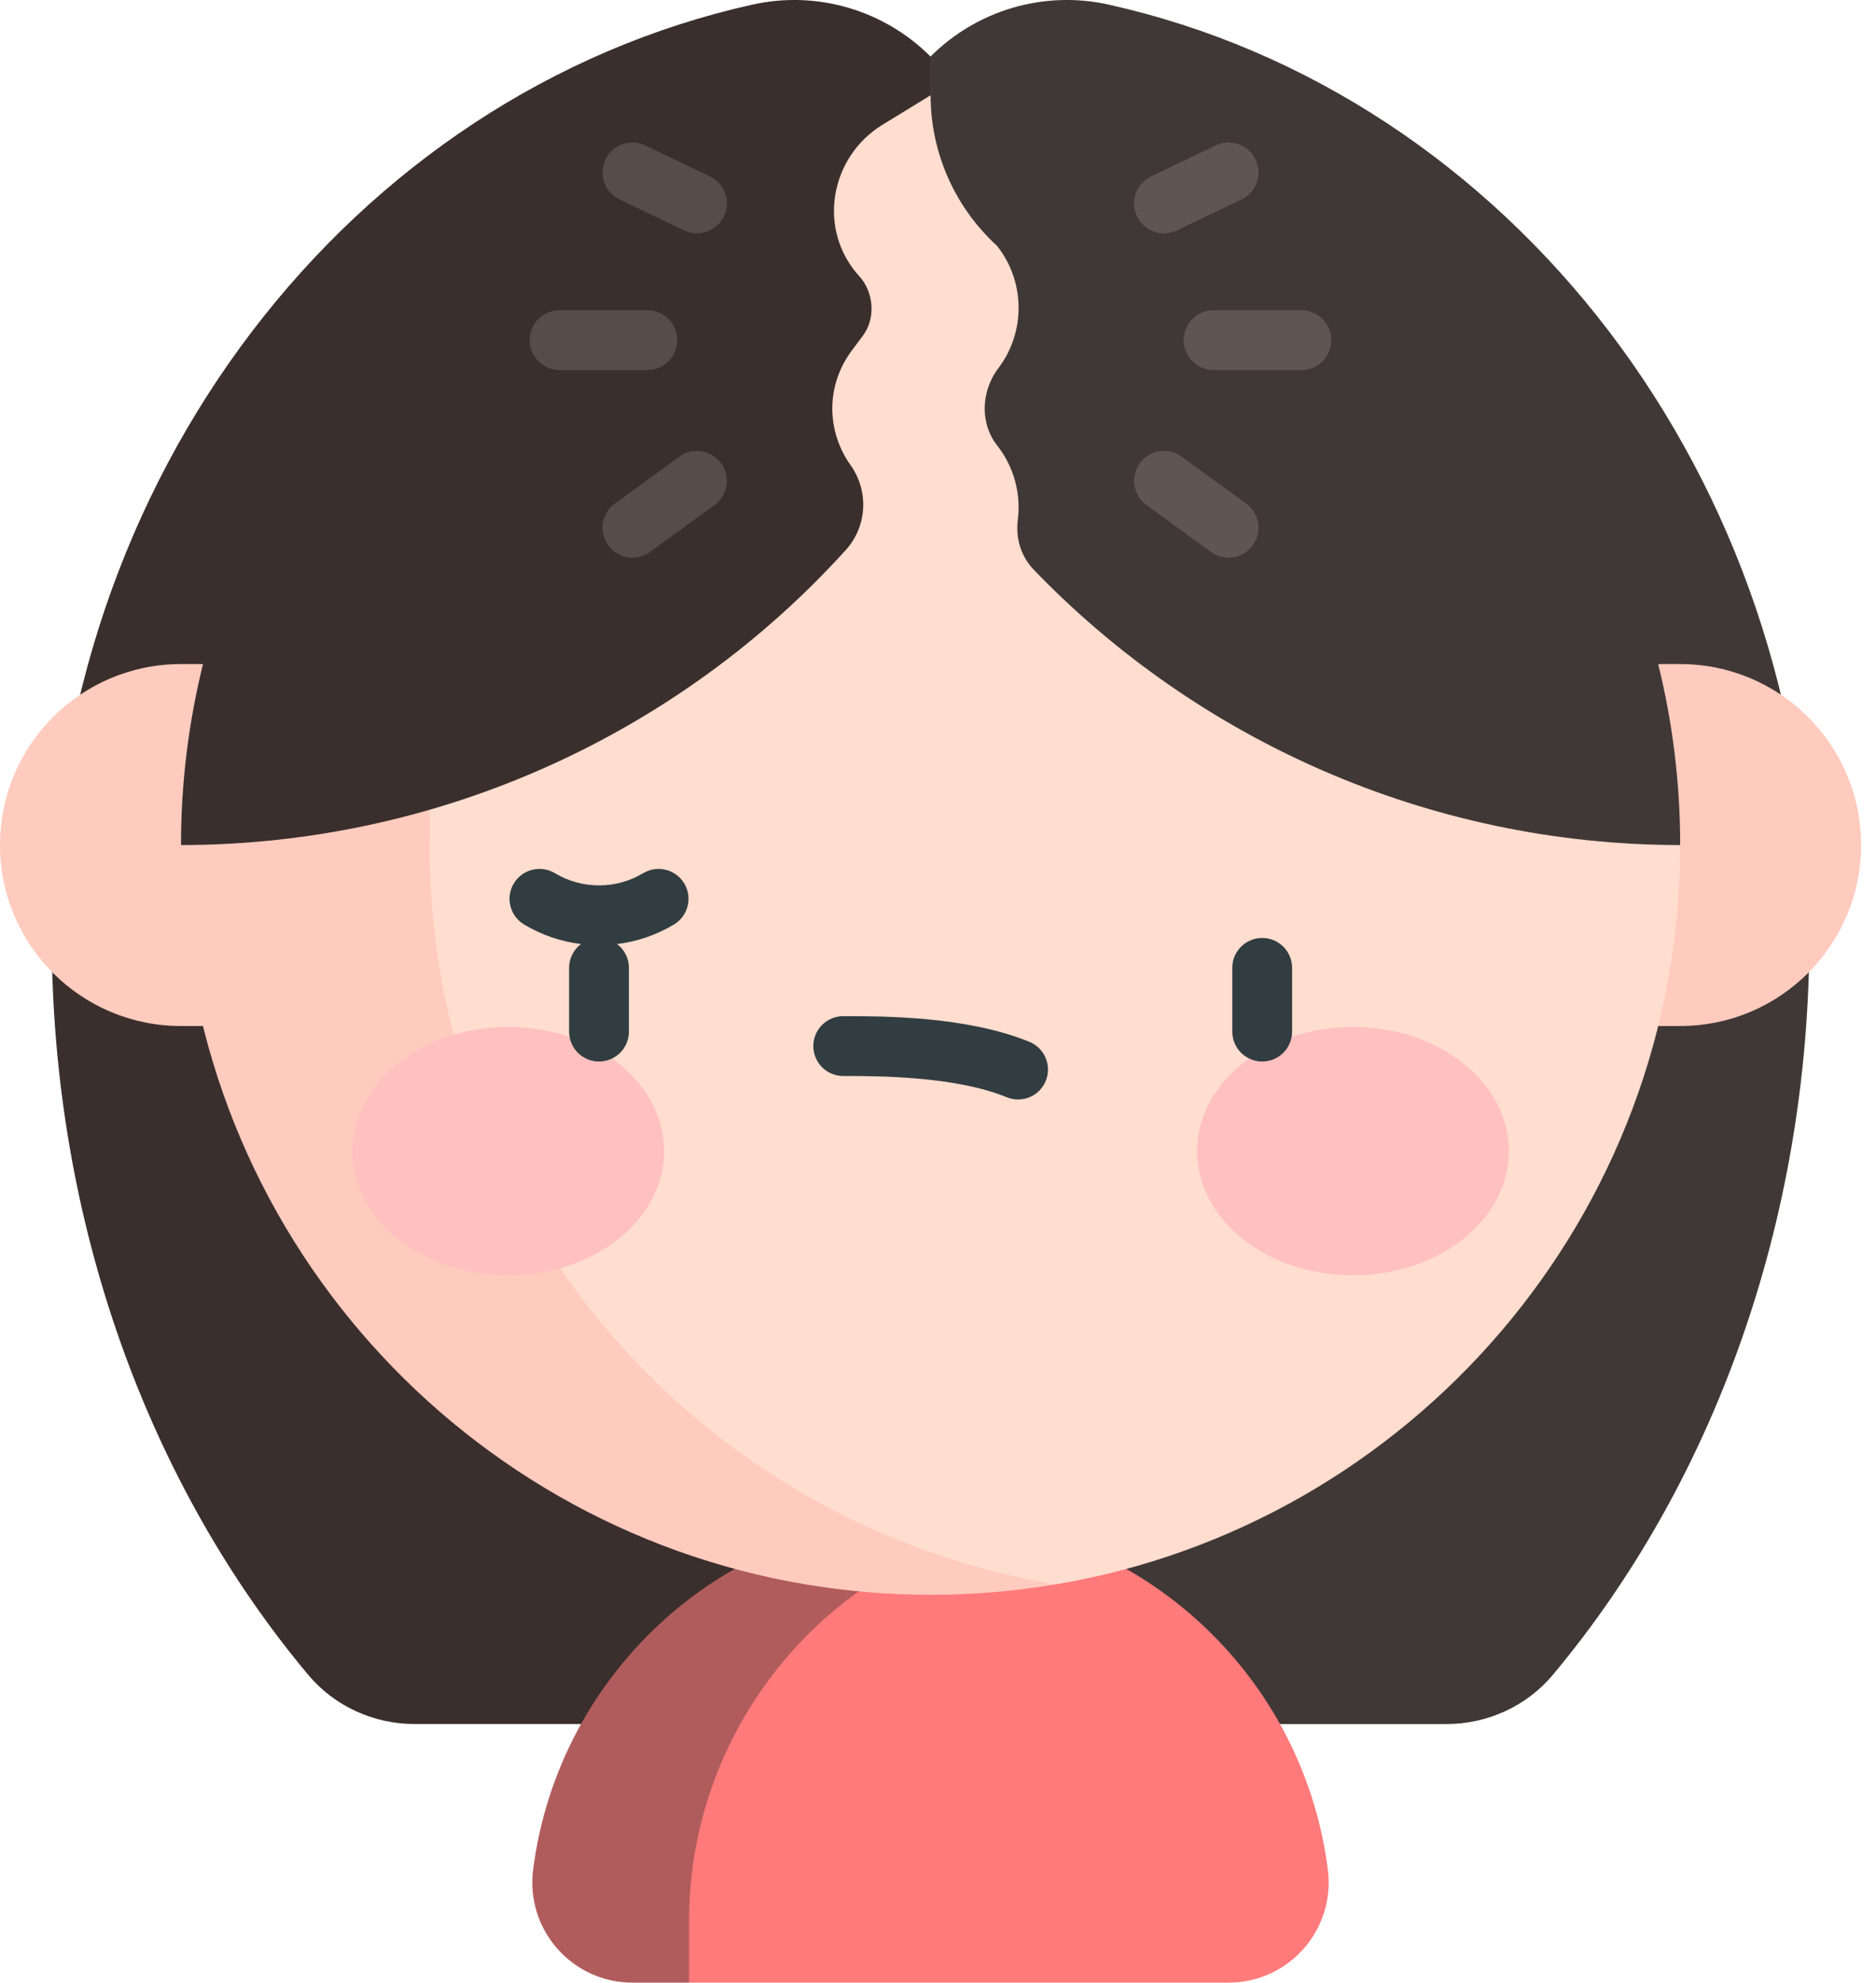
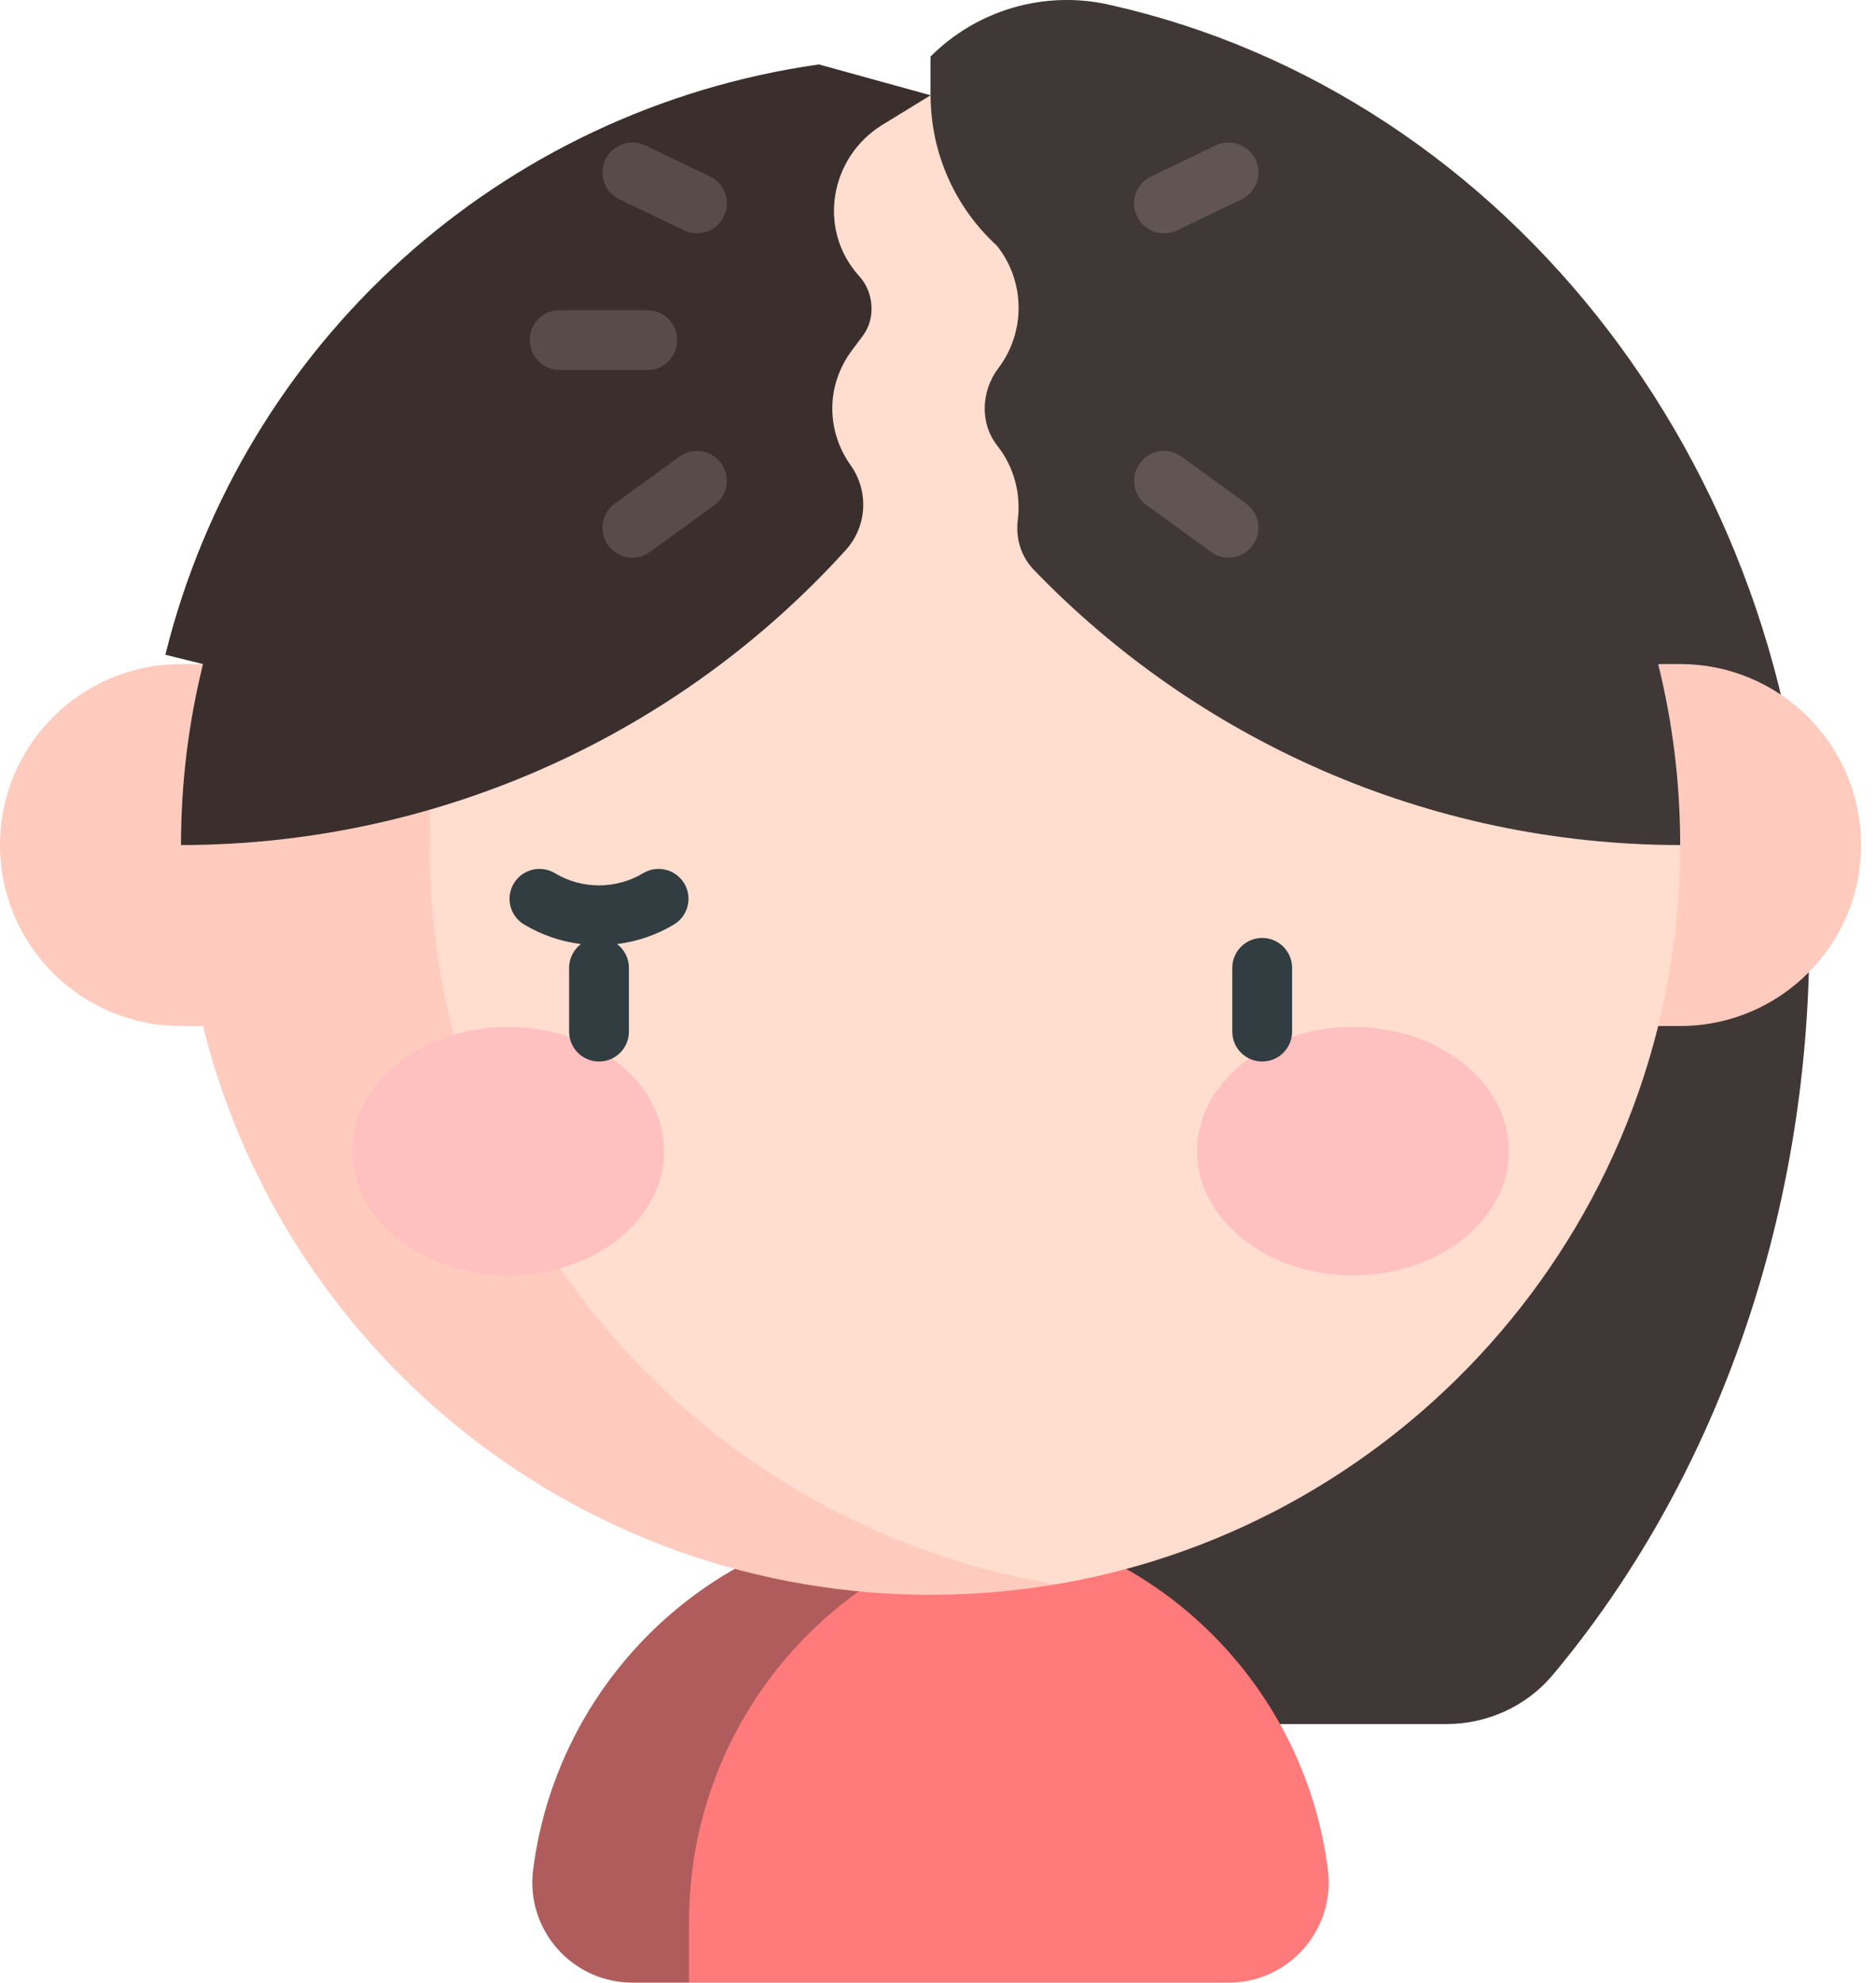
<svg xmlns="http://www.w3.org/2000/svg" width="53" height="56" viewBox="0 0 53 56" fill="none">
-   <path d="M21.262 0.129C9.96 2.642 1.461 13.46 1.461 26.424C1.461 34.576 4.23 41.957 8.708 47.307C9.451 48.193 10.556 48.695 11.713 48.695H26.289V1.597C24.974 0.282 23.078 -0.275 21.262 0.129Z" fill="#3A2F2D" />
  <path d="M31.316 0.129C29.5 -0.275 27.604 0.282 26.289 1.597V48.696H40.865C42.022 48.696 43.127 48.194 43.87 47.307C48.348 41.957 51.118 34.576 51.118 26.425C51.118 13.46 42.618 2.642 31.316 0.129Z" fill="#403836" />
  <path d="M37.514 52.808C36.889 47.915 33.2 44.033 28.535 43.081H25.563L18.006 49.178V54.54L19.466 56H34.709C36.41 56 37.731 54.507 37.514 52.808Z" fill="#FF7A7A" />
  <path d="M26.288 42.855C20.532 42.855 15.777 47.211 15.062 52.808C14.845 54.506 16.166 56 17.867 56H19.467V54.274C19.467 48.763 23.37 44.137 28.535 43.081C27.809 42.933 27.058 42.855 26.288 42.855Z" fill="#B15C5C" />
  <path d="M47.467 18.757H5.112C2.289 18.757 0 21.045 0 23.868C0 26.692 2.289 28.98 5.112 28.98H47.467C50.29 28.98 52.579 26.692 52.579 23.868C52.579 21.045 50.29 18.757 47.467 18.757Z" fill="#FFCBBE" />
  <path d="M26.291 2.691C14.595 2.691 5.113 12.173 5.113 23.869H9.504V30.612L23.644 44.752H29.818C39.835 43.073 47.468 34.363 47.468 23.869L26.291 2.691Z" fill="#FFDDCF" />
  <path d="M47.91 18.493C46.559 13.047 43.215 8.328 38.54 5.253C36.588 3.97 34.244 2.96 33.171 2.691H26.291C26.291 4.307 26.971 5.849 28.163 6.939C28.966 7.943 28.981 9.374 28.209 10.394C27.687 11.083 27.705 11.995 28.17 12.582C28.652 13.19 28.847 13.952 28.754 14.685C28.689 15.2 28.844 15.716 29.203 16.09C33.785 20.85 40.296 23.863 47.468 23.869C47.468 22.106 47.252 20.394 46.846 18.757L47.91 18.493Z" fill="#403836" />
  <path d="M12.138 23.898V22.833H6.149L5.113 23.869C5.113 34.363 12.747 43.073 22.764 44.752C23.911 44.944 25.089 45.046 26.291 45.046C27.492 45.046 28.671 44.944 29.818 44.752C19.786 43.078 12.138 34.411 12.138 23.898Z" fill="#FFCBBE" />
  <path d="M14.358 36.021C16.79 36.021 18.761 34.451 18.761 32.514C18.761 30.577 16.79 29.007 14.358 29.007C11.926 29.007 9.954 30.577 9.954 32.514C9.954 34.451 11.926 36.021 14.358 36.021Z" fill="#FFC0C0" />
  <path d="M38.224 36.021C40.656 36.021 42.628 34.451 42.628 32.514C42.628 30.577 40.656 29.007 38.224 29.007C35.792 29.007 33.821 30.577 33.821 32.514C33.821 34.451 35.792 36.021 38.224 36.021Z" fill="#FFC0C0" />
  <path d="M35.659 26.493C35.193 26.493 34.814 26.871 34.814 27.338V29.138C34.814 29.605 35.193 29.983 35.659 29.983C36.126 29.983 36.504 29.605 36.504 29.138V27.338C36.504 26.871 36.126 26.493 35.659 26.493Z" fill="#313D40" />
  <path d="M18.171 24.663C17.795 24.889 17.364 25.008 16.923 25.008C16.483 25.008 16.051 24.889 15.676 24.663C15.275 24.423 14.756 24.553 14.516 24.953C14.276 25.353 14.405 25.872 14.805 26.112C15.297 26.408 15.846 26.595 16.413 26.665C16.21 26.82 16.078 27.063 16.078 27.338V29.138C16.078 29.605 16.457 29.983 16.923 29.983C17.39 29.983 17.768 29.605 17.768 29.138V27.338C17.768 27.063 17.637 26.82 17.433 26.665C18.001 26.595 18.549 26.408 19.041 26.112C19.441 25.872 19.571 25.353 19.331 24.953C19.09 24.553 18.571 24.423 18.171 24.663Z" fill="#313D40" />
-   <path d="M29.082 29.427C27.317 28.706 24.993 28.702 23.861 28.702H23.823C23.356 28.702 22.978 29.08 22.978 29.547C22.978 30.014 23.356 30.392 23.823 30.392H23.858C24.805 30.392 26.984 30.395 28.443 30.992C28.548 31.035 28.656 31.055 28.762 31.055C29.095 31.055 29.411 30.857 29.545 30.529C29.721 30.098 29.514 29.604 29.082 29.427Z" fill="#313D40" />
  <path d="M24.927 3.527L26.291 2.691L23.135 1.82C14.159 3.093 6.857 9.68 4.672 18.493L5.735 18.757C5.33 20.394 5.113 22.106 5.113 23.869C12.447 23.863 19.224 20.696 23.897 15.533C24.499 14.868 24.552 13.872 24.031 13.14C23.371 12.213 23.296 10.926 24.078 9.882L24.381 9.478C24.743 8.996 24.688 8.254 24.282 7.809C23.066 6.475 23.459 4.427 24.927 3.527Z" fill="#3A2F2D" />
  <path d="M17.501 5.632L19.325 6.507C19.443 6.563 19.567 6.59 19.69 6.59C20.005 6.59 20.307 6.413 20.452 6.11C20.654 5.689 20.477 5.184 20.056 4.983L18.232 4.109C17.811 3.906 17.307 4.084 17.105 4.505C16.903 4.926 17.081 5.431 17.501 5.632Z" fill="#574C4A" />
  <path d="M32.886 6.59C33.008 6.59 33.133 6.563 33.251 6.507L35.074 5.633C35.495 5.431 35.673 4.926 35.471 4.505C35.269 4.084 34.764 3.906 34.343 4.109L32.52 4.983C32.099 5.184 31.922 5.689 32.123 6.11C32.269 6.413 32.571 6.59 32.886 6.59Z" fill="#605553" />
  <path d="M19.133 9.607C19.133 9.14 18.755 8.762 18.288 8.762H15.809C15.342 8.762 14.964 9.14 14.964 9.607C14.964 10.074 15.342 10.452 15.809 10.452H18.288C18.755 10.452 19.133 10.074 19.133 9.607Z" fill="#574C4A" />
-   <path d="M36.765 8.762H34.286C33.82 8.762 33.441 9.14 33.441 9.607C33.441 10.074 33.82 10.452 34.286 10.452H36.765C37.232 10.452 37.61 10.073 37.61 9.607C37.61 9.14 37.232 8.762 36.765 8.762Z" fill="#605553" />
  <path d="M35.205 14.222L33.382 12.898C33.004 12.623 32.476 12.707 32.202 13.084C31.927 13.462 32.011 13.99 32.389 14.265L34.212 15.59C34.362 15.699 34.536 15.751 34.708 15.751C34.969 15.751 35.227 15.63 35.392 15.403C35.667 15.025 35.583 14.497 35.205 14.222Z" fill="#605553" />
  <path d="M19.193 12.898L17.37 14.223C16.992 14.497 16.909 15.026 17.183 15.403C17.348 15.631 17.606 15.752 17.867 15.752C18.04 15.752 18.213 15.699 18.363 15.59L20.187 14.265C20.564 13.991 20.648 13.462 20.374 13.085C20.099 12.707 19.571 12.623 19.193 12.898Z" fill="#574C4A" />
</svg>